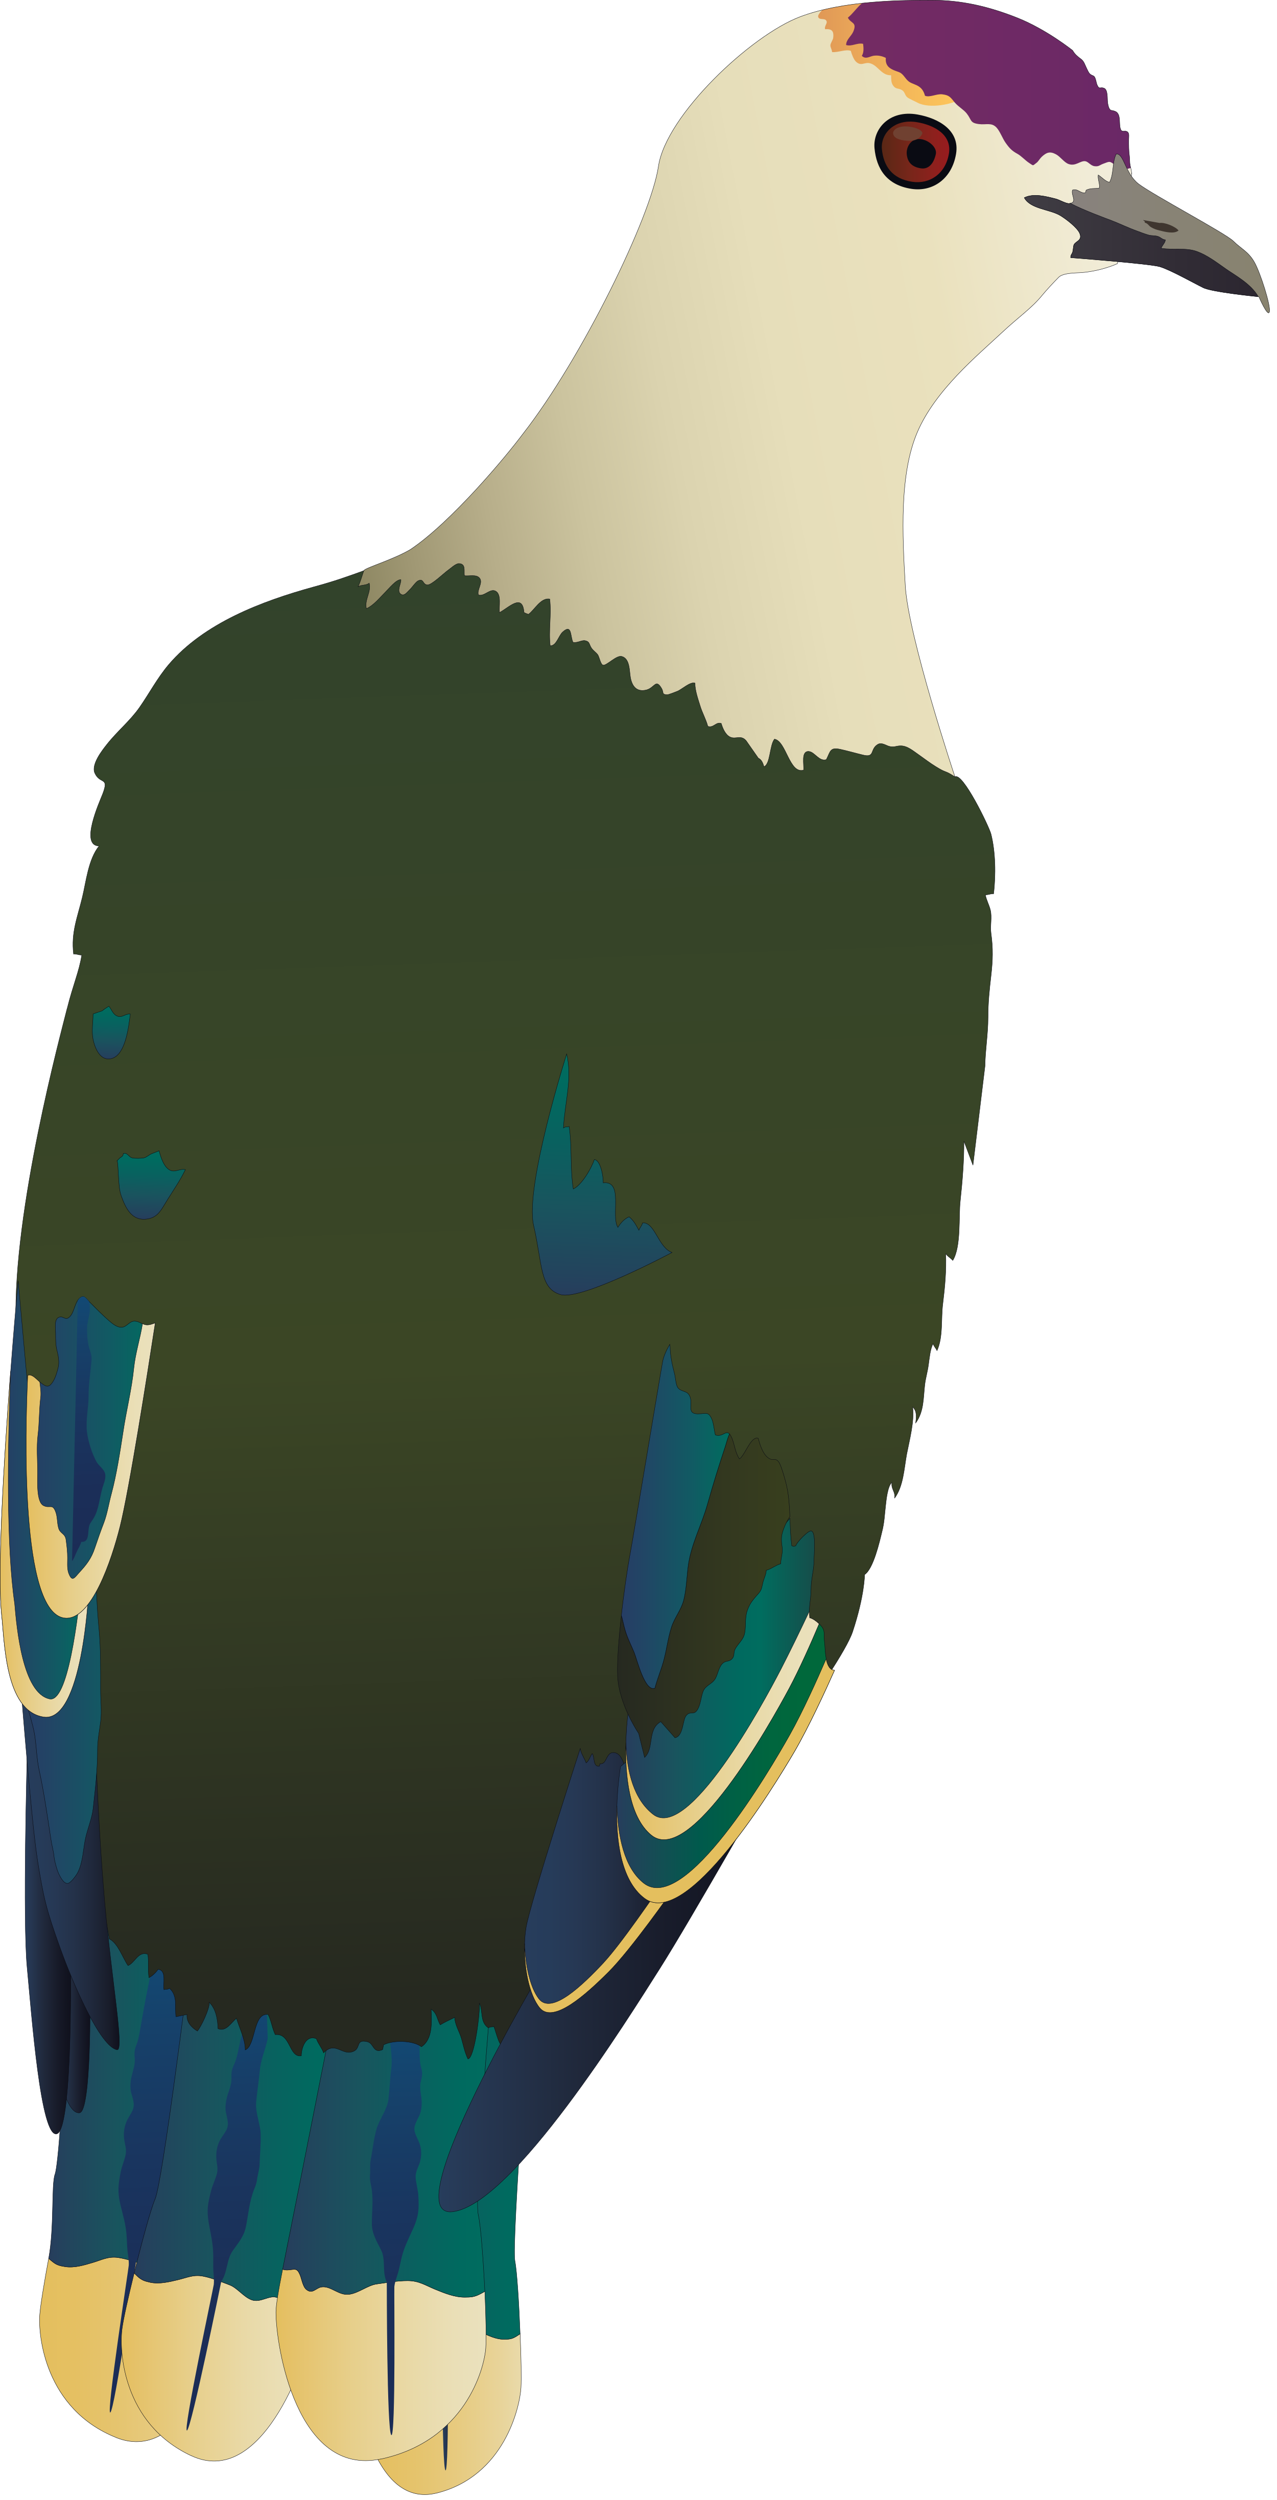
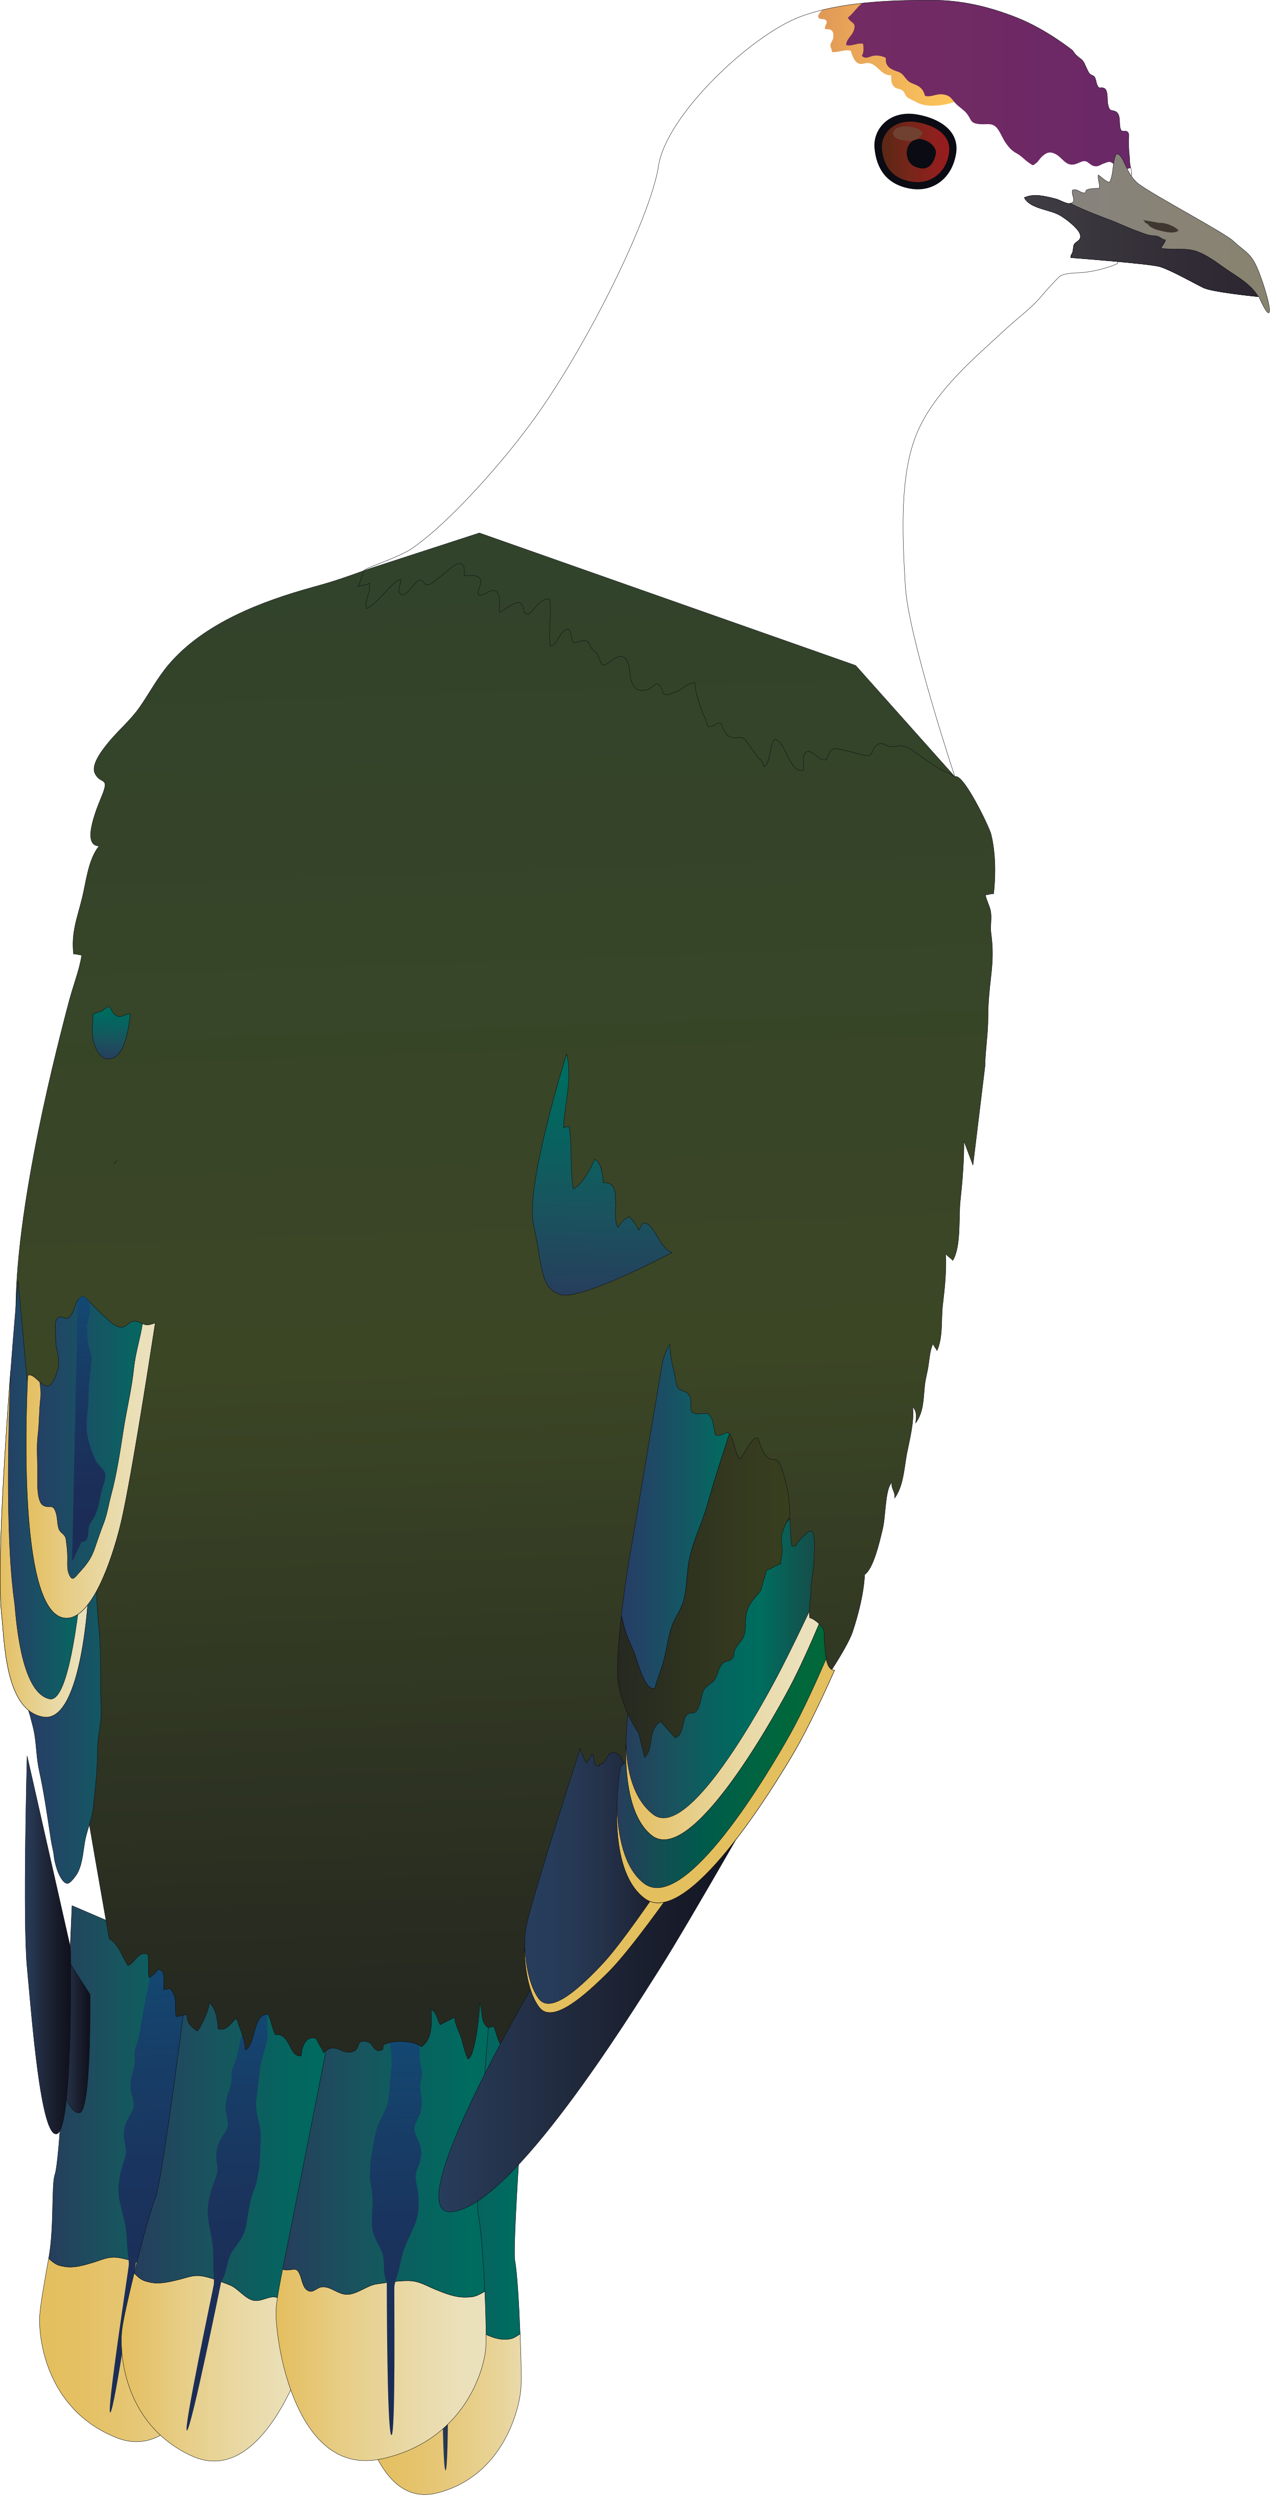
<svg xmlns="http://www.w3.org/2000/svg" xmlns:ns1="https://ian.umces.edu/media-library/" x="0px" y="0px" width="256" height="501" viewBox="0 0 256 501" xml:space="preserve">
  <title>Ptilinopus pelewensis (Palau Fruit-dove)</title>
  <desc>
    <ns1:title>Ptilinopus pelewensis (Palau Fruit-dove)</ns1:title>
    <ns1:descr>Illustration of Ptilinopus pelewensis (Palau Fruit-dove)</ns1:descr>
    <ns1:scene>
      <ns1:contains>bird, Palau, fruit-dove, Chordata, Aves, Columbiformes, Columbidae, Ptilinopus, pelewensis</ns1:contains>
      <ns1:when>2009-11-17</ns1:when>
    </ns1:scene>
  </desc>
  <defs />
  <linearGradient id="ian_symbols_de1db674b1d972c4090af2869995339d" y2="470.87" gradientUnits="userSpaceOnUse" x2="46.106" y1="470.87" x1="7.927">
    <stop stop-color="#E4BF5E" offset="0" />
    <stop stop-color="#E5C062" offset=".184" />
    <stop stop-color="#E5C46E" offset=".401" />
    <stop stop-color="#E7CB81" offset=".635" />
    <stop stop-color="#E8D49A" offset=".878" />
    <stop stop-color="#E9DAAA" offset="1" />
  </linearGradient>
  <path stroke="#0A0B13" stroke-width=".07" d="m23.275 488.52c-14.27-5.7-15.655-20.46-15.302-24.66.136-1.84.883-6.389 1.786-11.239.271.224.522.476.801.679.856.686 1.46.812 2.56.988 1.819.258 3.687-.303 5.438-.825 1.847-.539 3.083-1.276 5.072-1.019 1.799.262 3.639.91 5.383 1.453 1.568.495 2.885 2.21 4.515 2.729 1.86.607 3.517-1.304 5.174-.716.937.322 1.344 1.713 2.58.844.699-.494 1.113-2.057 1.52-2.77.707-1.259.999-.943 2.05-.672.503.126.849.126 1.148.041.143 4.183.156 7.346-.041 8.687-.972 6.86-8.406 32.19-22.684 26.49z" fill="url(#ian_symbols_de1db674b1d972c4090af2869995339d)" />
  <linearGradient id="ian_symbols_0323b38bc8f4a4d4f915af0586e81eff" y2="419.48" gradientUnits="userSpaceOnUse" x2="45.999" y1="419.48" x1="9.759">
    <stop stop-color="#273D5C" offset="0" />
    <stop stop-color="#24425D" offset=".063" />
    <stop stop-color="#19545E" offset=".365" />
    <stop stop-color="#09615F" offset=".633" />
    <stop stop-color="#006A5F" offset=".854" />
    <stop stop-color="#006D5F" offset="1" />
  </linearGradient>
  <path stroke="#0A0B13" stroke-width=".07" d="m44.851 453.31c-1.052-.271-1.344-.587-2.05.672-.407.713-.821 2.275-1.52 2.77-1.236.869-1.644-.521-2.58-.844-1.657-.588-3.313 1.323-5.174.716-1.629-.52-2.946-2.234-4.515-2.729-1.745-.543-3.584-1.191-5.383-1.453-1.989-.258-3.225.479-5.072 1.019-1.751.522-3.619 1.083-5.438.825-1.1-.177-1.704-.303-2.56-.988-.278-.203-.53-.455-.801-.679 1.154-6.223.509-14.729 1.262-16.844 1.345-3.758 3.415-53.851 3.415-53.851l28.623 12.271s2.369 42.185 2.94 59.157c-.298.07-.644.07-1.147-.06z" fill="url(#ian_symbols_0323b38bc8f4a4d4f915af0586e81eff)" />
  <linearGradient id="ian_symbols_47793b26385ef31429ee24024b53fe82" y2="391.23" gradientUnits="userSpaceOnUse" x2="30.596" y1="483.1" x1="33.804">
    <stop stop-color="#1B2C56" offset="0" />
    <stop stop-color="#1B2E58" offset=".267" />
    <stop stop-color="#19355F" offset=".548" />
    <stop stop-color="#16416A" offset=".834" />
    <stop stop-color="#124974" offset="1" />
  </linearGradient>
  <path d="m42.428 392.16c-2.533 13.497-3.714 14.169-3.924 20.232-.082 2.057-6.226 33.976-7.25 35.643-1.107 1.813-2.811 3.395-3.979 5.258 0 0-4.277 29.736-5.16 30.212-.869.479 3.672-28.895 3.7-29.52.055-1.062-.217-2.268-.298-3.4-.068-.975-.088-1.973-.177-2.981-.176-1.962-.733-3.801-1.208-5.771-.605-2.576-.435-3.988.081-6.608.231-1.168.828-2.469.998-3.555.176-1.101-.217-1.989-.326-3.011-.129-1.154 0-2.274.435-3.354.359-.923.902-1.53 1.276-2.406.516-1.232.006-2.254-.313-3.53-.265-1.049-.115-2.481.177-3.551.285-1.151.652-2.091.55-3.313-.115-1.191-.04-1.734.4-2.848.741-1.854.768-5.062 3.741-18.446l11.277.96z" fill="url(#ian_symbols_47793b26385ef31429ee24024b53fe82)" />
  <linearGradient id="ian_symbols_b23895d7170b38b485e85a0f1e569789" y2="481.75" gradientUnits="userSpaceOnUse" x2="104.49" y1="481.75" x1="70.799">
    <stop stop-color="#E4BF5E" offset="0" />
    <stop stop-color="#E5C062" offset=".184" />
    <stop stop-color="#E5C46E" offset=".401" />
    <stop stop-color="#E7CB81" offset=".635" />
    <stop stop-color="#E8D49A" offset=".878" />
    <stop stop-color="#E9DAAA" offset="1" />
  </linearGradient>
  <path stroke="#0A0B13" stroke-width=".07" d="m87.616 499.64c13.449-3.421 16.586-17.115 16.824-21.097.102-1.755.034-6.131-.17-10.809-.258.17-.53.367-.801.526-.842.51-1.405.573-2.39.573-1.657.014-3.266-.777-4.752-1.493-1.562-.768-2.58-1.622-4.379-1.643-1.65 0-3.367.355-5.003.624-1.46.265-2.865 1.69-4.352 1.952-1.745.322-2.994-1.688-4.528-1.364-.889.173-1.432 1.429-2.43.431-.543-.563-.713-2.067-.991-2.794-.476-1.276-.761-1.019-1.738-.909-.448.058-.767 0-1.032-.119-.659 3.91-1.073 6.877-1.073 8.177-.003 6.57 3.365 31.37 16.814 27.94z" fill="url(#ian_symbols_b23895d7170b38b485e85a0f1e569789)" />
  <linearGradient id="ian_symbols_ebf548e5ebbb0464ed2dd919fbc9db3d" y2="487.57" gradientUnits="userSpaceOnUse" x2="89.815" y1="487.57" x1="88.662">
    <stop stop-color="#273D5C" offset="0" />
    <stop stop-color="#263C5A" offset=".273" />
    <stop stop-color="#263854" offset=".559" />
    <stop stop-color="#24324A" offset=".851" />
    <stop stop-color="#232E44" offset="1" />
  </linearGradient>
  <path d="m89.3 495.1c.387.301.502-7.652.516-15.059-.374.092-.753.143-1.154.155.101 7.24.271 14.6.638 14.9z" fill="url(#ian_symbols_ebf548e5ebbb0464ed2dd919fbc9db3d)" />
  <linearGradient id="ian_symbols_5bc0fd3daf95f224d5387f0a8a4d74b3" y2="433.57" gradientUnits="userSpaceOnUse" x2="106.46" y1="433.57" x1="71.872">
    <stop stop-color="#273D5C" offset="0" />
    <stop stop-color="#24425D" offset=".063" />
    <stop stop-color="#19545E" offset=".365" />
    <stop stop-color="#09615F" offset=".633" />
    <stop stop-color="#006A5F" offset=".854" />
    <stop stop-color="#006D5F" offset="1" />
  </linearGradient>
  <path stroke="#0A0B13" stroke-width=".07" d="m72.904 463.64c.978-.109 1.263-.367 1.738.909.278.727.448 2.23.991 2.794.998.998 1.541-.258 2.43-.431 1.535-.323 2.784 1.687 4.528 1.364 1.487-.262 2.892-1.688 4.352-1.952 1.636-.269 3.354-.624 5.003-.624 1.799.021 2.817.875 4.379 1.643 1.487.716 3.096 1.507 4.752 1.493.984 0 1.548-.063 2.39-.573.271-.159.543-.356.801-.526-.224-6.005-.625-12.502-1.039-14.593-.713-3.714 3.231-54.853 3.231-54.853l-26.59 2.04s-5.302 47.327-7.998 63.193c.265.12.584.18 1.032.12z" fill="url(#ian_symbols_5bc0fd3daf95f224d5387f0a8a4d74b3)" />
  <linearGradient id="ian_symbols_63a22a287d96ae34f1562a05f9d83c71" y2="474.41" gradientUnits="userSpaceOnUse" x2="63.053" y1="474.41" x1="24.33">
    <stop stop-color="#E4BF5E" offset="0" />
    <stop stop-color="#E5C167" offset=".061" />
    <stop stop-color="#E7CF8B" offset=".364" />
    <stop stop-color="#E9D9A6" offset=".632" />
    <stop stop-color="#EADFB7" offset=".853" />
    <stop stop-color="#EAE1BD" offset="1" />
  </linearGradient>
  <path stroke="#0A0B13" stroke-width=".07" d="m38.354 492.18c-13.925-6.5-14.468-21.314-13.877-25.486.237-1.843 1.242-6.334 2.423-11.138.258.251.503.523.754.74.828.716 1.405.889 2.491 1.127 1.813.367 3.721-.089 5.479-.509 1.881-.441 3.164-1.114 5.112-.727 1.799.346 3.599 1.106 5.316 1.755 1.527.584 2.756 2.359 4.352 2.967 1.819.716 3.598-1.083 5.207-.424.916.383 1.249 1.813 2.532.997.733-.465 1.222-1.979 1.663-2.672.794-1.225 1.059-.889 2.098-.566.475.174.821.187 1.147.108-.115 4.183-.258 7.347-.536 8.677-1.37 6.76-10.223 31.65-24.161 25.14z" fill="url(#ian_symbols_63a22a287d96ae34f1562a05f9d83c71)" />
  <linearGradient id="ian_symbols_e03dc7c4562ac1f4097c84cf67792572" y2="428.62" gradientUnits="userSpaceOnUse" x2="69.727" y1="428.62" x1="26.901">
    <stop stop-color="#273D5C" offset="0" />
    <stop stop-color="#24425D" offset=".063" />
    <stop stop-color="#19545E" offset=".365" />
    <stop stop-color="#09615F" offset=".633" />
    <stop stop-color="#006A5F" offset=".854" />
    <stop stop-color="#006D5F" offset="1" />
  </linearGradient>
  <path stroke="#0A0B13" stroke-width=".07" d="m61.906 458.25c-1.039-.322-1.304-.658-2.098.566-.441.693-.93 2.207-1.663 2.672-1.283.815-1.616-.614-2.532-.997-1.609-.659-3.388 1.14-5.207.424-1.596-.607-2.825-2.383-4.352-2.967-1.718-.648-3.517-1.409-5.316-1.755-1.948-.388-3.231.285-5.112.727-1.758.42-3.667.876-5.479.509-1.086-.238-1.664-.411-2.491-1.127-.251-.217-.496-.489-.754-.74 1.507-6.127 3.299-12.753 4.183-14.813 1.554-3.673 6.7-45.246 6.7-45.246l31.943 8.164s-6.287 37.72-6.674 54.692c-.327.10-.673.08-1.148-.09z" fill="url(#ian_symbols_e03dc7c4562ac1f4097c84cf67792572)" />
  <linearGradient id="ian_symbols_294b4d919d9be2d4552cd57561a111aa" y2="400.81" gradientUnits="userSpaceOnUse" x2="43.901" y1="486.78" x1="46.903">
    <stop stop-color="#1B2C56" offset="0" />
    <stop stop-color="#1B2E57" offset=".294" />
    <stop stop-color="#1A345D" offset=".552" />
    <stop stop-color="#173D67" offset=".795" />
    <stop stop-color="#124974" offset="1" />
  </linearGradient>
  <path d="m53.398 400.48l.272 8.059c-.448 2.203-1.378 4.128-1.582 6.426-.197 2.044-.536 4.168-.733 6.283-.21 2.102.808 4.317.896 6.324.082 1.938-.163 4.158-.204 6.138-.02 1.021-.394 2.121-.523 3.144-.122 1.069-.618 1.884-.93 2.926-.692 2.227-.855 4.318-1.296 6.493-.415 2.007-1.582 3.293-2.695 4.895-1.208 1.735-.984 4.291-2.248 6.07 0 0-5.968 29.435-6.87 29.869-.903.434 5.302-28.638 5.37-29.241.116-1.083-.088-2.302-.108-3.422-.014-.978.034-1.976-.014-2.99-.067-1.973-.516-3.836-.869-5.839-.461-2.601-.217-3.995.462-6.572.292-1.174.951-2.45 1.182-3.513.244-1.083-.102-1.993-.143-3.008-.068-1.171.129-2.277.611-3.337.414-.886.984-1.474 1.419-2.315.59-1.215.128-2.254-.109-3.554-.21-1.063.027-2.481.374-3.544.34-1.113.774-2.043.733-3.282-.041-1.188.068-1.731.57-2.814.842-1.799 1.046-5.003 1.793-6.446l4.642-6.75z" fill="url(#ian_symbols_294b4d919d9be2d4552cd57561a111aa)" />
  <linearGradient id="ian_symbols_b6b01f0324d72bd4a5f295f04ab3559f" y2="473.99" gradientUnits="userSpaceOnUse" x2="97.439" y1="473.99" x1="55.32">
    <stop stop-color="#E4BF5E" offset="0" />
    <stop stop-color="#E5C167" offset=".061" />
    <stop stop-color="#E7CF8B" offset=".364" />
    <stop stop-color="#E9D9A6" offset=".632" />
    <stop stop-color="#EADFB7" offset=".853" />
    <stop stop-color="#EAE1BD" offset="1" />
  </linearGradient>
  <path stroke="#0A0B13" stroke-width=".07" d="m76.353 492.84c16.824-3.619 20.728-18.025 21.026-22.225.136-1.85.027-6.456-.183-11.396-.353.196-.672.403-1.025.567-1.059.539-1.758.607-2.994.607-2.071.006-4.081-.825-5.94-1.583-1.956-.804-3.225-1.713-5.479-1.724-2.05-.011-4.209.38-6.246.658-1.819.262-3.564 1.779-5.458 2.061-2.172.323-3.72-1.779-5.655-1.453-1.106.197-1.778 1.518-3.014.466-.686-.594-.91-2.177-1.256-2.957-.577-1.341-.958-1.059-2.179-.95-.57.064-.951.01-1.284-.119-.828 4.104-1.344 7.244-1.344 8.608-.002 6.9 4.2 33.02 21.031 29.42z" fill="url(#ian_symbols_b6b01f0324d72bd4a5f295f04ab3559f)" />
  <linearGradient id="ian_symbols_6d2d020589c4ed64bd2d74d3f5f3a044" y2="429.3" gradientUnits="userSpaceOnUse" x2="98.58" y1="429.3" x1="56.664">
    <stop stop-color="#273D5C" offset="0" />
    <stop stop-color="#24425D" offset=".063" />
    <stop stop-color="#19545E" offset=".365" />
    <stop stop-color="#09615F" offset=".633" />
    <stop stop-color="#006A5F" offset=".854" />
    <stop stop-color="#006D5F" offset="1" />
  </linearGradient>
  <path stroke="#0A0B13" stroke-width=".07" d="m57.948 454.92c1.222-.108 1.602-.391 2.179.95.346.78.57 2.363 1.256 2.957 1.236 1.052 1.908-.269 3.014-.466 1.935-.326 3.483 1.776 5.655 1.453 1.895-.281 3.639-1.799 5.458-2.061 2.037-.278 4.196-.669 6.246-.658 2.254.011 3.523.92 5.479 1.724 1.86.758 3.87 1.589 5.94 1.583 1.235 0 1.935-.068 2.994-.607.353-.164.672-.371 1.025-.567-.313-6.324-.808-13.168-1.317-15.354-.896-3.9 2.702-45.674 2.702-45.674l-32.038 6.833s-6.518 33.053-9.878 49.768c.334.13.714.19 1.285.13z" fill="url(#ian_symbols_6d2d020589c4ed64bd2d74d3f5f3a044)" />
  <linearGradient id="ian_symbols_e8b5dfd8f3d84744e9c4e2636db16d37" y2="407.69" gradientUnits="userSpaceOnUse" x2="78.754" y1="487.93" x1="81.556">
    <stop stop-color="#1B2C56" offset="0" />
    <stop stop-color="#1B2E58" offset=".267" />
    <stop stop-color="#19355F" offset=".548" />
    <stop stop-color="#16416A" offset=".834" />
    <stop stop-color="#124974" offset="1" />
  </linearGradient>
  <path d="m78.145 407.81c0 2.253.584 4.321.306 6.616-.238 2.057-.346 4.182-.577 6.307-.258 2.098-1.874 4.073-2.41 6.019-.543 1.884-.753 4.104-1.147 6.066-.204.997-.054 2.154-.143 3.16-.095 1.086.265 1.996.38 3.058.285 2.339-.021 4.417-.007 6.623.007 2.051 1.005 3.558 1.874 5.343.95 1.938.136 4.387 1.12 6.383 0 0 0 30.051.91 30.646.903.607.543-29.111.604-29.74.109-1.059.611-2.209.896-3.326.23-.94.407-1.935.665-2.912.523-1.926 1.433-3.66 2.274-5.555 1.086-2.461 1.12-3.869.971-6.53-.068-1.215-.516-2.58-.536-3.687-.021-1.1.55-1.925.849-2.919.319-1.127.353-2.254.054-3.381-.258-.965-.767-1.646-1.039-2.57-.387-1.307.346-2.24.889-3.442.476-1.008.53-2.438.394-3.55-.136-1.161-.407-2.156-.088-3.357.326-1.157.326-1.725 0-2.872-.516-1.938-.034-5.112-.523-6.68l-5.716.30z" fill="url(#ian_symbols_e8b5dfd8f3d84744e9c4e2636db16d37)" />
  <linearGradient id="ian_symbols_818bfb5de39418c42db6455982c586b9" y2="106.78" gradientUnits="userSpaceOnUse" x2="97.402" y1="412.16" x1="108.07">
    <stop stop-color="#262920" offset=".042" />
    <stop stop-color="#3B4625" offset=".455" />
    <stop stop-color="#32432B" offset=".983" />
    <stop stop-color="#31432B" offset="1" />
  </linearGradient>
  <path stroke="#0A0B13" stroke-width=".07" d="m13.458 202.15c1.202-4.831 2.41-7.407 2.933-10.754-.441.075-1.168-.271-1.643-.187-.537-4.308.828-7.492 1.751-11.348.781-3.184 1.188-7.604 3.361-10.31-3.891-.043.061-8.751.699-10.377 1.399-3.574-.489-1.908-1.542-4.202-.808-1.731 1.48-4.613 2.411-5.785 2.097-2.661 4.617-4.677 6.51-7.366 2.017-2.882 3.551-5.866 5.879-8.623 7.088-8.323 18.684-12.712 29.091-15.574 4.169-1.148 6.145-1.84 10.89-3.558l22.302-7.251 75.434 26.559 19.905 22.322c1.514-1.052 6.837 9.933 7.23 11.467.889 3.489.991 8.181.516 11.969-.469-.078-1.188.271-1.643.194.17.998.761 2.06.998 3.045.366 1.514-.082 3.143.136 4.698.421 3.045.347 5.397 0 8.449-.333 2.882-.604 5.404-.604 8.449 0 3.249-.57 6.565-.604 9.637l-2.417 19.919-1.813-4.82c.034 3.704-.305 8.059-.726 11.925-.367 3.14.203 9.216-1.508 11.99-.38-.475-1.086-.805-1.412-1.385.129 3.486-.17 6.711-.584 10.048-.394 3.089.082 6.66-1.167 9.423-.197-.475-.611-.825-.781-1.385-.577.91-.78 3.184-.923 4.158-.19 1.45-.591 2.729-.747 4.074-.313 2.726-.163 5.346-1.826 7.645.136-1.127.292-2.407-.598-3.194.366 2.858-.651 6.64-1.195 9.433-.536 2.937-.665 6.423-2.437 8.836.224-1.341-.774-1.84-.523-3.184-.869.736-1.141 3.486-1.263 4.593-.23 1.948-.258 3.466-.739 5.306-.489 2.037-1.731 7.451-3.477 8.591 0 0 0 4.219-2.41 11.467-2.417 7.233-25.133 37.146-34.794 48.013-9.634 10.862-31.576 31.609-31.576 31.609-1.1 1.345-1.935 2.753-3.164 4.139-1.419-.713-1.799-3.16-2.376-4.644-.394.143-.631-.055-1.106.269-1.738-1.188-1.025-3.368-1.806-4.98.17 1.711-.943 11.069-2.294 11.202-.652-1.364-.917-2.776-1.317-4.161-.394-1.355-1.303-2.686-1.324-4.17-.93.456-2.009.941-2.913 1.494-.618-1.086-.638-2.353-1.826-3.153.095 2.492.374 6.002-1.935 7.539-1.697-1.286-5.668-1.364-7.583-.391-.075.323-.149.652-.21.975-1.962.825-1.691-1.246-3.035-1.582-2.39-.584-1.317 1.216-2.708 1.874-2.302 1.12-3.707-2.155-6.083.35-.408-1.116-1.039-1.721-1.439-2.827-2.118-.876-3.028 1.863-3.028 3.422-2.539.366-2.078-4.57-5.221-4.247-.645-1.32-.753-2.695-1.426-4.026-3.076-.454-2.444 6.236-4.597 7.091.021-2.111-1.174-4.408-1.751-6.354-1.106.896-2.05 2.749-3.7 2.097-.075-1.972-.448-4.005-1.759-5.281.109 1.212-1.582 4.807-2.382 5.761-1.256-.771-2.187-1.819-2.084-3.326-.74.151-1.467.295-2.2.447-.306-2.016.414-4.117-1.303-5.699-.456.326-.754.108-1.114.281-.21-1.279.557-3.92-1.181-4.073-.476.692-1.154 1.324-1.819 1.667-.238-1.534-.027-3.137-.218-4.678-1.928-.757-2.6 1.721-3.985 2.254-1.086-1.581-2.044-4.549-3.755-5.35 0 0-18.106-101.37-18.71-123.69-.616-22.31 9.045-57.9 10.246-62.73z" fill="url(#ian_symbols_818bfb5de39418c42db6455982c586b9)" />
  <linearGradient id="ian_symbols_51c0fb0e6fc4a84421bd2687f326859a" y2="406.92" gradientUnits="userSpaceOnUse" x2="18.061" y1="406.92" x1="12.046">
    <stop stop-color="#273D5C" offset="0" />
    <stop stop-color="#263752" offset=".12" />
    <stop stop-color="#20293C" offset=".404" />
    <stop stop-color="#191D2C" offset=".655" />
    <stop stop-color="#131522" offset=".862" />
    <stop stop-color="#10111D" offset="1" />
  </linearGradient>
  <path stroke="#0A0B13" stroke-width=".07" d="m12.046 416.53s1.494 7.213 3.904 6.908c2.403-.303 2.098-23.738 2.098-23.738l-6.002-9.314v26.14z" fill="url(#ian_symbols_51c0fb0e6fc4a84421bd2687f326859a)" />
  <linearGradient id="ian_symbols_8685cb49a716748451ac5fd1e191645f" y2="389.8" gradientUnits="userSpaceOnUse" x2="14.182" y1="389.8" x1="5.035">
    <stop stop-color="#273D5C" offset="0" />
    <stop stop-color="#263752" offset=".12" />
    <stop stop-color="#20293C" offset=".404" />
    <stop stop-color="#191D2C" offset=".655" />
    <stop stop-color="#131522" offset=".862" />
    <stop stop-color="#10111D" offset="1" />
  </linearGradient>
  <path stroke="#0A0B13" stroke-width=".07" d="m11.442 427.64c-3.299 1.206-5.112-24.043-6.009-33.357-.896-9.314 0-42.368 0-42.368l8.704 38.467c.001 0 .612 36.06-2.695 37.26z" fill="url(#ian_symbols_8685cb49a716748451ac5fd1e191645f)" />
  <linearGradient id="ian_symbols_478950204a57ef9481a21256a169c8b7" y2="374.76" gradientUnits="userSpaceOnUse" x2="23.921" y1="374.76" x1="4.232">
    <stop stop-color="#273D5C" offset="0" />
    <stop stop-color="#263C5A" offset=".168" />
    <stop stop-color="#263854" offset=".344" />
    <stop stop-color="#24324A" offset=".525" />
    <stop stop-color="#20293D" offset=".708" />
    <stop stop-color="#191D2B" offset=".892" />
    <stop stop-color="#10111D" offset="1" />
  </linearGradient>
-   <path stroke="#0A0B13" stroke-width=".07" d="m4.232 338.7s2.098 26.739 3.306 34.245c1.202 7.519 1.793 9.918 4.508 17.438 2.703 7.519 8.12 19.831 11.413 20.425 1.534.285-1.134-14.142-2.479-29.736-1.574-18.13-2.03-37.863-2.03-37.863l-14.718-4.5z" fill="url(#ian_symbols_478950204a57ef9481a21256a169c8b7)" />
  <linearGradient id="ian_symbols_2a2aed682823db446d9aa0e80485b35f" y2="345.92" gradientUnits="userSpaceOnUse" x2="20.283" y1="345.92" x1="5.4">
    <stop stop-color="#263D65" offset="0" />
    <stop stop-color="#214665" offset=".351" />
    <stop stop-color="#135863" offset="1" />
  </linearGradient>
  <path stroke="#0A0B13" stroke-width=".07" d="m5.434 340.8c-.183.999.435 2.363.666 3.317.299 1.202.658 2.339.849 3.592.36 2.322.394 4.671.869 6.914 1.039 4.739 1.684 9.379 2.41 14.122.177 1.188.475 2.111.604 3.309.081.903.557 2.669.97 3.534.299.607.964 1.952 1.759 1.884.625-.04 1.792-1.711 2.029-2.186 1.046-2.058 1.087-4.712 1.548-6.844.428-1.931 1.324-4.066 1.534-5.991.408-3.822.883-7.658.883-11.728 0-2.057.386-3.813.617-5.696.251-2.037-.007-4.277-.007-6.327 0-4.053.048-8.124-.305-12.02-.374-4.009-.604-8.127-.604-12.326l-13.822 26.47z" fill="url(#ian_symbols_2a2aed682823db446d9aa0e80485b35f)" />
  <linearGradient id="ian_symbols_87578c73527cae6411c3a66d93d56bca" y2="300.42" gradientUnits="userSpaceOnUse" x2="17.75" y1="300.42" x1=".038">
    <stop stop-color="#263D65" offset="0" />
    <stop stop-color="#214665" offset=".213" />
    <stop stop-color="#115A63" offset=".647" />
    <stop stop-color="#006D5F" offset="1" />
  </linearGradient>
  <path stroke="#0A0B13" stroke-width=".07" d="m6.364 286.92l-2.729-30.25s-4.807 52.595-3.307 67.001c.604 5.112.604 19.234 8.412 20.449 7.801 1.188 9.009-24.957 9.009-24.957l-11.385-32.24z" fill="url(#ian_symbols_87578c73527cae6411c3a66d93d56bca)" />
  <linearGradient id="ian_symbols_2f56d282ca0b52c44545c4a37f95e303" y2="309.49" gradientUnits="userSpaceOnUse" x2="17.75" y1="309.49" x1=".035">
    <stop stop-color="#E4BF5E" offset="0" />
    <stop stop-color="#E5C167" offset=".061" />
    <stop stop-color="#E7CF8B" offset=".364" />
    <stop stop-color="#E9D9A6" offset=".632" />
    <stop stop-color="#EADFB7" offset=".853" />
    <stop stop-color="#EAE1BD" offset="1" />
  </linearGradient>
  <path stroke="#0A0B13" stroke-width=".07" d="m16.636 314.2c-1.005 10.94-3.103 27.075-6.701 26.298-5.424-1.161-6.579-14.189-7-19.125-1.69-11.633-1.425-30.911-.808-46.549-1.263 16.633-2.729 39.984-1.799 48.844.604 5.112.604 19.234 8.412 20.449 7.801 1.188 9.009-24.957 9.009-24.957l-1.113-4.96z" fill="url(#ian_symbols_2f56d282ca0b52c44545c4a37f95e303)" />
  <linearGradient id="ian_symbols_4ee2898141da63e4d9d038ac5bb1b376" y2="211.5" gradientUnits="userSpaceOnUse" x2="121.95" y1="259.82" x1="120.27">
    <stop stop-color="#273D5C" offset="0" />
    <stop stop-color="#24425D" offset=".063" />
    <stop stop-color="#19545E" offset=".365" />
    <stop stop-color="#09615F" offset=".633" />
    <stop stop-color="#006A5F" offset=".854" />
    <stop stop-color="#006D5F" offset="1" />
  </linearGradient>
  <path stroke="#0A0B13" stroke-width=".07" d="m113.6 211.21c1.181 4.98-.367 9.661-.645 14.854.476-.356.74-.139 1.147-.302.604 4.267.163 8.317.821 12.533 1.704-.791 3.653-4.172 4.223-5.903 1.263.105 1.819 3.421 1.779 4.664 4.148-.485 1.493 6.664 2.946 8.931.536-.883 1.344-1.769 2.254-2.115.883.692 1.446 1.751 1.955 2.688.149-.489.598-.869.733-1.477 2.485-.197 3.116 4.919 5.907 5.938 0 0-18.1 9.657-22.33 8.445-4.223-1.202-3.619-6.019-5.417-13.874-1.81-7.84 6.63-34.38 6.63-34.38z" fill="url(#ian_symbols_4ee2898141da63e4d9d038ac5bb1b376)" />
  <linearGradient id="ian_symbols_cd48fd6a25b4df6485fac664bb095c98" y2="399.11" gradientUnits="userSpaceOnUse" x2="155.38" y1="399.11" x1="87.958">
    <stop stop-color="#273D5C" offset="0" />
    <stop stop-color="#263752" offset=".12" />
    <stop stop-color="#20293C" offset=".404" />
    <stop stop-color="#191D2C" offset=".655" />
    <stop stop-color="#131522" offset=".862" />
    <stop stop-color="#10111D" offset="1" />
  </linearGradient>
  <path stroke="#0A0B13" stroke-width=".07" d="m109.1 393.98s-30.341 50.799-18.324 49.281c12.023-1.496 35.161-38.765 41.461-48.67 6.307-9.927 23.144-39.662 23.144-39.662l-46.28 39.05z" fill="url(#ian_symbols_cd48fd6a25b4df6485fac664bb095c98)" />
  <linearGradient id="ian_symbols_9b21ccf4c145ba441d4bcbff4053f175" y2="376.89" gradientUnits="userSpaceOnUse" x2="134.94" y1="376.89" x1="105.16">
    <stop stop-color="#273D5C" offset="0" />
    <stop stop-color="#263C5A" offset=".168" />
    <stop stop-color="#263854" offset=".344" />
    <stop stop-color="#24324A" offset=".525" />
    <stop stop-color="#20293D" offset=".708" />
    <stop stop-color="#191D2B" offset=".892" />
    <stop stop-color="#10111D" offset="1" />
  </linearGradient>
  <path stroke="#0A0B13" stroke-width=".07" d="m116.32 350.42s-9.926 30.653-10.835 35.762c-.883 5.102.007 12.909 2.709 16.226 2.708 3.293 9.314-2.709 13.822-7.214 4.515-4.505 12.927-16.528 12.927-16.528-3.252-8.275-6.416-16.592-9.722-24.844-.38-.954-.821-2.359-2.017-2.556-1.819-.282-1.446 2.471-2.933 2.21-.034.173-.075.333-.109.499-1.351.204-.896-1.907-1.446-2.532-.448.604-.577 1.385-1.208 1.871-.30-.84-1.12-2.03-1.18-2.9z" fill="url(#ian_symbols_9b21ccf4c145ba441d4bcbff4053f175)" />
  <path stroke="#0A0B13" stroke-width=".07" d="m121 393.37c-4.23 4.508-10.449 10.529-12.981 7.216-1.779-2.308-2.729-6.812-2.845-11.066-.143 4.72.862 10.242 3.021 12.887 2.708 3.293 9.314-2.709 13.822-7.214 4.515-4.505 12.927-16.528 12.927-16.528-.367-.92-.713-1.839-1.08-2.772-2.73 4.03-9.53 13.92-12.87 17.47z" fill="#E4BF5E" />
  <linearGradient id="ian_symbols_c972d548a25a7664f18e96960dd0acb6" y2="352.1" gradientUnits="userSpaceOnUse" x2="167.3" y1="352.1" x1="123.65">
    <stop stop-color="#273D5C" offset="0" />
    <stop stop-color="#23415B" offset=".034" />
    <stop stop-color="#124F53" offset=".21" />
    <stop stop-color="#005A4C" offset=".384" />
    <stop stop-color="#006144" offset=".553" />
    <stop stop-color="#00663E" offset=".715" />
    <stop stop-color="#00683B" offset=".867" />
    <stop stop-color="#00693A" offset="1" />
  </linearGradient>
  <path stroke="#0A0B13" stroke-width=".07" d="m165.29 329.09c-.17-1.276.217-2.21-.672-3.229-.557-.638-1.494-1.409-2.288-1.623-.075-.492-.082-.954-.075-1.409l-37.842 31.199s-3.591 20.137 4.813 26.44c8.425 6.304 25.839-22.234 30.055-29.438 2.893-4.983 6.226-12.237 8.019-16.267-2-.15-1.82-4.35-2.01-5.67z" fill="url(#ian_symbols_c972d548a25a7664f18e96960dd0acb6)" />
  <path stroke="#0A0B13" stroke-width=".07" d="m165.62 332.46c-1.813 4.193-4.726 10.669-7.299 15.242-4.087 7.289-21.053 36.105-29.254 29.73-4.026-3.144-5.214-9.675-5.391-15.486-.184 6.345.604 14.813 5.546 18.518 8.425 6.304 25.839-22.234 30.055-29.438 2.893-4.983 6.226-12.237 8.019-16.267-.98-.05-1.45-1.08-1.68-2.29z" fill="#E4BF5E" />
  <linearGradient id="ian_symbols_b304aba5485167a4d94b0ebee81568ed" y2="336.5" gradientUnits="userSpaceOnUse" x2="164.21" y1="336.5" x1="125.45">
    <stop stop-color="#273D5C" offset="0" />
    <stop stop-color="#24425D" offset=".044" />
    <stop stop-color="#19545E" offset=".255" />
    <stop stop-color="#09615F" offset=".441" />
    <stop stop-color="#006A5F" offset=".595" />
    <stop stop-color="#006D5F" offset=".697" />
    <stop stop-color="#174C49" offset=".988" />
  </linearGradient>
  <path stroke="#0A0B13" stroke-width=".07" d="m162.33 324.24c-.285-1.975.265-3.704.258-5.666-.021-2.023.611-3.975.604-6.012-.021-.855.481-5.642-.604-5.74-.632-.064-2.933 2.359-3.062 2.991-.278.108-.517.108-.802 0-.237-1.799-.306-3.649-.366-5.502l-32.201 37.051s-3.327 20.136 4.419 26.437c7.747 6.313 23.769-22.224 27.632-29.438 2.03-3.799 4.311-8.914 6.002-12.92-.55-.53-1.26-1.04-1.88-1.2z" fill="url(#ian_symbols_b304aba5485167a4d94b0ebee81568ed)" />
  <linearGradient id="ian_symbols_d791da803e9ebe84b94af77a693d28a4" y2="345.81" gradientUnits="userSpaceOnUse" x2="164.21" y1="345.81" x1="125.46">
    <stop stop-color="#E4BF5E" offset="0" />
    <stop stop-color="#E5C167" offset=".061" />
    <stop stop-color="#E7CF8B" offset=".364" />
    <stop stop-color="#E9D9A6" offset=".632" />
    <stop stop-color="#EADFB7" offset=".853" />
    <stop stop-color="#EAE1BD" offset="1" />
  </linearGradient>
  <path stroke="#0A0B13" stroke-width=".07" d="m162.33 324.24c-.068-.458-.075-.889-.075-1.324-1.751 3.707-3.896 8.127-5.683 11.589-3.754 7.282-18.629 34.55-25.622 29.136-3.85-2.967-5.323-8.548-5.472-14.363-.169 6.355.557 14.817 5.099 18.521 7.747 6.313 23.769-22.224 27.632-29.438 2.03-3.799 4.311-8.914 6.002-12.92-.56-.54-1.27-1.05-1.89-1.21z" fill="url(#ian_symbols_d791da803e9ebe84b94af77a693d28a4)" />
  <linearGradient id="ian_symbols_0d766f989d00ab340d52a2e18057a456" y2="319.8" gradientUnits="userSpaceOnUse" x2="158.35" y1="319.8" x1="123.79">
    <stop stop-color="#262920" offset="0" />
    <stop stop-color="#33381F" offset=".625" />
    <stop stop-color="#383F1E" offset="1" />
  </linearGradient>
  <path stroke="#0A0B13" stroke-width=".07" d="m156.65 294.17c-.197-.499-.421-1.212-.896-1.528-.448-.292-.842-.02-1.303-.207-1.365-.55-2.071-2.698-2.438-4.158-1.453-.604-2.695 3.466-3.774 4.114-.835-1.178-.971-2.858-1.514-4.172-.17-.394-.326-.659-.475-.828-.394.808-.631 1.85-.869 2.563-1.276 3.823-2.451 7.618-3.537 11.474-1.181 4.223-3.388 8.205-3.911 12.628-.285 2.315-.326 4.437-.869 6.623-.502 1.976-1.813 3.469-2.444 5.397-.679 2.101-.917 4.138-1.466 6.327-.509 2.057-1.351 3.921-1.874 5.944-2.016.771-3.578-5.773-4.148-7.163-.598-1.449-1.351-2.878-1.819-4.5-.231-.805-.401-1.637-.598-2.407-.034-.15-.095-.336-.149-.52-.522 4.657-.889 9.413-.747 12.237.299 5.71 4.216 11.416 4.216 11.416l1.188 4.81c1.989-1.863.476-5.607 3.239-7.169.984 1.107 1.901 2.135 2.851 3.228 1.195-.217 1.473-1.996 1.711-2.97.19-.761.278-1.399.91-1.819.591-.391 1.154.152 1.752-.649.774-1.039.821-2.719 1.256-3.833.529-1.324 1.813-1.419 2.492-2.644.496-.896.692-2.512 1.643-3.164.584-.391 1.086-.153 1.657-.723.557-.564.299-1.202.577-1.833.563-1.211 1.711-1.924 1.982-3.357.292-1.534-.007-3.052.529-4.545.516-1.518 1.331-2.342 2.329-3.489.584-.672.598-1.321.815-2.187.197-.736.645-1.605.645-2.352 1.039-.272 1.874-1.029 2.906-1.311 0-1.106.428-2.057.292-3.249-.143-1.103-.258-1.952.054-3.021.326-1.117.835-2.2 1.487-3.194-.102-2.318-.23-4.613-.808-6.769-.27-1.06-.56-2.07-.90-3z" fill="url(#ian_symbols_0d766f989d00ab340d52a2e18057a456)" />
  <linearGradient id="ian_symbols_32aa9189459725c4a9e0e7a27fc4c670" y2="303.92" gradientUnits="userSpaceOnUse" x2="146.25" y1="303.92" x1="124.57">
    <stop stop-color="#263D65" offset="0" />
    <stop stop-color="#214665" offset=".213" />
    <stop stop-color="#115A63" offset=".647" />
    <stop stop-color="#006D5F" offset="1" />
  </linearGradient>
  <path stroke="#0A0B13" stroke-width=".07" d="m143.4 287.58c-.231-.971-.339-2.335-.713-3.205-.577-1.276-.984-1.137-2.111-1.039-3.544.346-1.215-2.156-2.532-3.921-.543-.703-1.69-.529-2.213-1.398-.346-.55-.435-2.043-.611-2.695-.448-1.775-.855-3.486-.883-5.438l-.068-.455c-.645 1.107-1.215 2.319-1.433 3.466-.604 3.303-5.709 34.244-6.612 39.058-.441 2.423-1.141 7.057-1.657 11.803.054.184.116.37.149.52.197.77.367 1.602.598 2.407.468 1.623 1.222 3.052 1.819 4.5.57 1.389 2.132 7.934 4.148 7.163.523-2.023 1.365-3.887 1.874-5.944.55-2.189.788-4.226 1.466-6.327.631-1.928 1.942-3.421 2.444-5.397.543-2.186.583-4.308.869-6.623.523-4.423 2.729-8.405 3.911-12.628 1.086-3.856 2.261-7.651 3.537-11.474.238-.712.475-1.755.869-2.563-.76-.83-1.36.69-2.87.19z" fill="url(#ian_symbols_32aa9189459725c4a9e0e7a27fc4c670)" />
  <linearGradient id="ian_symbols_1560188044106e64d1762830b9a2a576" y2="230.59" gradientUnits="userSpaceOnUse" x2="30.419" y1="244.41" x1="29.936">
    <stop stop-color="#273D5C" offset="0" />
    <stop stop-color="#24425D" offset=".063" />
    <stop stop-color="#19545E" offset=".365" />
    <stop stop-color="#09615F" offset=".633" />
    <stop stop-color="#006A5F" offset=".854" />
    <stop stop-color="#006D5F" offset="1" />
  </linearGradient>
-   <path stroke="#0A0B13" stroke-width=".07" d="m23.466 232.63c.176.163.237 2.62.298 3.313.102 1.398.123 2.644.604 3.91.842 2.305 2.03 4.732 4.807 4.495 2.52-.204 3.157-1.928 4.434-3.961 1.215-1.952 2.56-3.88 3.558-5.978-1.406-.285-2.376.995-3.701-.35-.815-.797-1.27-2.329-1.582-3.421-.462.163-.937.39-1.426.56-.502.187-1.093.74-1.568.849-.536.115-1.921.149-2.431 0-.692-.197-.869-1.086-1.745-.869-.027.523-.285.628-.651.859l-.597.60z" fill="url(#ian_symbols_1560188044106e64d1762830b9a2a576)" />
+   <path stroke="#0A0B13" stroke-width=".07" d="m23.466 232.63l-.597.60z" fill="url(#ian_symbols_1560188044106e64d1762830b9a2a576)" />
  <linearGradient id="ian_symbols_ef91ae6f7f86e314a9c501fdd6ccc9ca" y2="201.68" gradientUnits="userSpaceOnUse" x2="22.427" y1="212.24" x1="22.058">
    <stop stop-color="#273D5C" offset="0" />
    <stop stop-color="#24425D" offset=".063" />
    <stop stop-color="#19545E" offset=".365" />
    <stop stop-color="#09615F" offset=".633" />
    <stop stop-color="#006A5F" offset=".854" />
    <stop stop-color="#006D5F" offset="1" />
  </linearGradient>
  <path stroke="#0A0B13" stroke-width=".07" d="m18.659 203.2c0 1.816-.34 3.375 0 5.099.271 1.399 1.161 3.89 2.994 3.931 3.599.108 4.162-6.908 4.475-8.989-1.08-.132-1.65.866-2.736.346-.828-.414-1.039-1.344-1.568-1.928-.448.282-.951.598-1.358.934l-1.807.61z" fill="url(#ian_symbols_ef91ae6f7f86e314a9c501fdd6ccc9ca)" />
  <linearGradient id="ian_symbols_13fe911292891c14e98cc9d40d41fc9a" y2="292.07" gradientUnits="userSpaceOnUse" x2="31.124" y1="292.07" x1="5.24">
    <stop stop-color="#263D65" offset="0" />
    <stop stop-color="#214665" offset=".213" />
    <stop stop-color="#115A63" offset=".647" />
    <stop stop-color="#006D5F" offset="1" />
  </linearGradient>
  <path stroke="#0A0B13" stroke-width=".07" d="m27.071 264.78c-1.147-.064-1.616 1.188-2.703 1.232-.875.034-1.765-.672-2.409-1.226-1.358-1.167-2.675-2.522-3.986-3.833-.835-.832-1.147-1.612-2.104-.692-.781.75-.984 2.438-1.636 3.337-1.106 1.483-1.494-.143-2.58.485-.814.479-.509 2.339-.509 3.109 0 1.29.007 2.438.312 3.598.252.975.455 2.176.218 3.235-.184.845-.564 2.101-1.039 2.848-.897 1.409-1.413 1.022-2.492.231-.618-.435-1.568-1.694-2.417-1.517-.047 0-.108.064-.163.088-.509 10.938-1.555 47.588 7.393 48.604 5.363.618 9.437-11.671 11.107-18.324 1.86-7.431 5.499-30.629 7.061-40.799-.326.064-.59.204-1.052.315-1.419.33-1.82-.62-3.001-.68z" fill="url(#ian_symbols_13fe911292891c14e98cc9d40d41fc9a)" />
  <linearGradient id="ian_symbols_72090a1f0c9f7d84cd5fbe638a778987" y2="294.73" gradientUnits="userSpaceOnUse" x2="31.124" y1="294.73" x1="5.24">
    <stop stop-color="#E4BF5E" offset="0" />
    <stop stop-color="#E5C167" offset=".061" />
    <stop stop-color="#E7CF8B" offset=".364" />
    <stop stop-color="#E9D9A6" offset=".632" />
    <stop stop-color="#EADFB7" offset=".853" />
    <stop stop-color="#EAE1BD" offset="1" />
  </linearGradient>
  <path stroke="#0A0B13" stroke-width=".07" d="m30.072 265.47c-.659.153-1.107.021-1.501-.176-.489 3.035-1.432 5.917-1.738 8.87-.455 4.43-1.514 8.527-2.159 12.858-.631 4.073-1.304 8.49-2.349 12.39-.516 1.904-.808 3.9-1.487 5.72-.644 1.667-1.249 3.401-1.819 5.088-.699 2.101-1.608 3.293-3.15 4.963-.876.951-1.357 1.884-2.003.367-.455-.998-.326-2.135-.326-3.293 0-1.3-.136-2.352-.298-3.598-.156-1.365-1.182-1.252-1.501-2.4-.325-1.127-.183-2.213-.604-3.306-.631-1.657-1.12-.553-2.411-1.202-1.473-.737-1.188-5.068-1.188-6.616 0-2.461-.237-5.082.061-7.505.306-2.447.238-5.082.544-7.516.115-.954-.027-2.06-.17-3.143-.61-.52-1.466-1.538-2.247-1.385-.047 0-.108.064-.163.088-.509 10.938-1.555 47.588 7.393 48.604 5.363.618 9.437-11.671 11.107-18.324 1.86-7.431 5.499-30.629 7.061-40.799-.327.07-.591.21-1.052.32z" fill="url(#ian_symbols_72090a1f0c9f7d84cd5fbe638a778987)" />
  <linearGradient id="ian_symbols_07c5db2a34a80064d127f9afa20fa752" y2="259.85" gradientUnits="userSpaceOnUse" x2="16.232" y1="312.74" x1="18.079">
    <stop stop-color="#1B2C56" offset="0" />
    <stop stop-color="#1B2E58" offset=".267" />
    <stop stop-color="#19355F" offset=".548" />
    <stop stop-color="#16416A" offset=".834" />
    <stop stop-color="#124974" offset="1" />
  </linearGradient>
  <path d="m15.869 260.26c-.102.109-.184.268-.279.4l-1.147 52.205c.346-.326.638-1.215.91-1.799.278-.594.76-1.385.95-2.057 1.432.149 1.344-1.463 1.453-2.447.128-1.334.536-1.409 1.127-2.481.95-1.721 1.093-3.965 1.649-5.859.251-.886.855-2.071.469-3.099-.319-.825-1.249-1.406-1.664-2.176-.889-1.612-1.663-4.019-1.895-5.923-.291-2.447.313-4.81.313-7.213 0-2.488.394-4.854.597-7.213.095-1.168-.387-1.952-.618-2.991-.217-1.103-.278-2.142-.278-3.31-.014-1.205.414-2.322.53-3.381.081-.737-.014-1.385-.103-2.057-.765-.80-1.084-1.49-2.014-.59z" fill="url(#ian_symbols_07c5db2a34a80064d127f9afa20fa752)" />
  <linearGradient id="ian_symbols_92baa7235778fa14b9c46f3c6b71865a" y2="67.915" gradientUnits="userSpaceOnUse" x2="234.25" y1="100.15" x1="68.396">
    <stop stop-color="#8D8762" offset="0" />
    <stop stop-color="#9F9773" offset=".065" />
    <stop stop-color="#B7AE8A" offset=".167" />
    <stop stop-color="#CBC39E" offset=".277" />
    <stop stop-color="#DBD3AF" offset=".398" />
    <stop stop-color="#E6DEBA" offset=".537" />
    <stop stop-color="#EAE1BD" offset=".739" />
    <stop stop-color="#F3EFDE" offset="1" />
  </linearGradient>
-   <path d="m226.85 34.734c-.007-.496-.17-1.1-.278-1.568-.129-.618-.068-1.211-.149-1.853-.156-1.08-.149-2.255-.149-3.402 0-.435.149-1.171-.231-1.473-.556-.431-1.16.282-1.438-.669-.292-.974.081-2.569-.733-3.272-.197-.153-.347-.193-.577-.278-.156-.044-.57-.092-.686-.177-.36-.282-.516-1.117-.557-1.538-.096-.713.081-2.536-.74-2.838-.747-.292-.902.326-1.317-.543-.224-.455-.237-.93-.427-1.416-.231-.621-.422-.448-.917-.771-.394-.258-.598-.831-.794-1.211-.381-.761-.517-1.433-1.195-1.929-.563-.386-1.297-1.039-1.608-1.666 0 0-5.215-4.203-11.094-6.545-5.88-2.339-11.331-3.551-17.197-3.551-5.872.014-17.638.014-26.382 3.333-9.919 3.751-26.865 19.767-28.379 29.937-1.494 10.18-15.371 38.535-27.143 53.613-3.612 4.831-14.481 17.802-22.608 23.229-3.632 2.111-9.097 3.673-9.308 4.213-.38 1.063-.713 2.294-1.154 3.218.692-.404 1.623-.218 2.227-.707.461 1.755-.991 3.316-.564 5.115 1.521-.706 2.621-2.145 3.802-3.316.706-.692 2.179-2.556 3.109-2.492.102.727-.89 2.234-.054 2.872.726.55 1.303-.38 1.853-.89.408-.386 1.202-1.547 1.67-1.765 1.181-.519.821.757 1.854.836.828.054 3.34-2.397 4.121-2.937.496-.343 1.555-1.365 2.193-1.345 1.426.044.971 1.429 1.1 2.431.917.125 2.396-.316 3.035.475.767.951-.598 2.38-.217 3.388 1.202.356 2.363-1.399 3.462-.757 1.202.683.591 3.13.76 4.278 1.915-1.029 4.603-3.921 4.909-.021.136.105.747.346.903.37 1.208-.889 2.465-3.37 4.25-3.065.387 3.086-.271 6.314.102 9.386 1.276-.02 1.677-2.033 2.492-2.77 1.88-1.688 1.487.801 2.07 2.057.862.197 1.738-.455 2.41-.326 1.012.193.781.768 1.317 1.518.394.554.896.825 1.235 1.3.333.475.543 1.904 1.045 2.081.686.214 2.702-2.037 3.768-1.734 1.664.431 1.514 2.966 1.751 4.246.313 1.688 1.208 2.953 3.178 2.472 1.677-.415 1.874-2.346 3.068-.295.469.791-.047 1.178 1.059 1.256.319.021 1.684-.553 2.098-.703.842-.326 2.621-1.993 3.537-1.626-.041 1.388.625 3.272 1.032 4.583.407 1.351 1.168 2.675 1.534 4.07 1.141.414 1.636-.964 2.688-.574.285.968.842 2.306 1.82 2.74 1.106.499 2.091-.506 3.164.706l2.451 3.506c.686.33.917 1.009 1.134 1.711 1.304-.496 1.114-4.287 2.105-5.519 2.362.407 2.974 7.017 5.832 6.211.136-1.079-.557-3.822 1.024-3.744 1.209.067 2.071 2.09 3.537 1.636.855-1.7.72-2.525 2.858-2.05 1.568.35 2.974.76 4.494 1.127 2.465.621 1.345-1.168 2.961-2.122.773-.468 1.643.218 2.308.391.924.248 1.338-.075 2.159-.108 1.453-.064 2.668 1.063 3.815 1.84 1.079.76 2.187 1.615 3.32 2.308 2.335 1.463 1.636.608 3.876 2.081 0 0-9.362-28.063-9.96-38.311-.597-10.266-1.201-22.33 2.417-30.778 3.612-8.449 12.064-15.38 16.898-19.909 3.53-3.299 5.974-4.892 8.134-7.532.787-.974 2.41-2.709 3.319-3.619.91-.91 3.761-.846 4.528-.91 4.223-.359 7.23-1.809 7.23-1.809l2.88-18.119z" fill="url(#ian_symbols_92baa7235778fa14b9c46f3c6b71865a)" />
  <linearGradient id="ian_symbols_8676db2da39d4df49902afa372bc329a" y2="10.644" gradientUnits="userSpaceOnUse" x2="193.08" y1="10.644" x1="164">
    <stop stop-color="#E09856" offset="0" />
    <stop stop-color="#E8A458" offset=".225" />
    <stop stop-color="#F7BD5A" offset=".719" />
    <stop stop-color="#FFC75B" offset="1" />
  </linearGradient>
  <path d="m164.01 3.368c.237.761 1.27.173 1.643.781.326.5-.448 1.04-.244 1.711 1.419-.128 1.778.445 1.623 1.735-.034.356-.551 1.063-.563 1.497-.014.408.318.842.332 1.341 1.202.128 2.777-.628 3.762-.238.162.614.55 1.69 1.012 2.146 1.038.994 1.684.128 2.661.302 1.765.322 2.335 2.491 4.406 2.444.033.76-.034 1.453.4 2.057.61.849 1.086.434 1.854.967.55.377.509 1.049 1.024 1.419.401.302 1.568.805 2.044 1.063 2.335 1.232 7.054.387 9.118-.988l-7.72-15.802-4.42-3.703c-4.793.153-10.699.573-16.11 1.904-.48.502-.91 1.076-.81 1.364z" fill="url(#ian_symbols_8676db2da39d4df49902afa372bc329a)" />
  <linearGradient id="ian_symbols_a0e48b3b083ff7e4ad3fcb848e9eade5" y2="16.98" gradientUnits="userSpaceOnUse" x2="226.68" y1="16.98" x1="169.62">
    <stop stop-color="#742B63" offset="0" />
    <stop stop-color="#6A2866" offset="1" />
  </linearGradient>
  <path d="m226.42 31.313c-.156-1.08-.149-2.255-.149-3.402 0-.435.149-1.171-.231-1.473-.556-.431-1.16.282-1.438-.669-.292-.974.081-2.569-.733-3.272-.197-.153-.347-.193-.577-.278-.156-.044-.57-.092-.686-.177-.36-.282-.516-1.117-.557-1.538-.096-.713.081-2.536-.74-2.838-.747-.292-.902.326-1.317-.543-.224-.455-.237-.93-.427-1.416-.231-.621-.422-.448-.917-.771-.394-.258-.598-.831-.794-1.211-.381-.761-.517-1.433-1.195-1.929-.563-.386-1.297-1.039-1.608-1.666 0 0-5.215-4.203-11.094-6.545-5.88-2.339-11.331-3.551-17.197-3.551-3.313 0-8.486.014-13.951.608-1.053.886-1.799 2.067-2.838 2.899.604 1.212 1.881.849 1.106 2.753-.407.984-1.453 1.623-1.453 2.729 1.147.35 2.193-.499 3.401-.238.103.825.177 1.734-.258 2.407.801.791 1.568.085 2.417-.027.876-.104 1.643.068 2.396.435-.108 1.3.448 1.952 1.467 2.407 1.256.561 1.459.303 2.362 1.494.842 1.103 1.086 1.018 2.295 1.558.978.448 1.439 1.086 1.731 2.135.971.391 2.287-.42 3.448-.292 1.467.173 1.657.608 2.539 1.67.747.863 1.731 1.365 2.377 2.173 1.018 1.293.604 1.897 2.45 2.125 1.453.184 2.505-.377 3.511.683.712.756 1.208 2.209 1.859 3.105.761 1.073 1.249 1.575 2.356 2.18.835.476 1.479 1.256 2.362 1.84.943.608.604.574 1.501-.084.277-.198.651-.846.97-1.141.984-.93 1.691-1.168 2.879-.526.896.475 1.65 1.646 2.539 1.948 1.426.509 2.369-.726 3.354-.563.604.099 1.066.91 1.848.995.842.112 1.018-.214 1.649-.455 1.507-.561 1.31-.628 2.634.37 1.202.889 1.629.815 2.967.444-.04-.176-.074-.349-.108-.499-.13-.619-.07-1.212-.15-1.854z" fill="url(#ian_symbols_a0e48b3b083ff7e4ad3fcb848e9eade5)" />
  <path d="m183.94 22.952c-5.736-1.015-8.981 3.004-8.629 6.738.38 4.127 2.424 7.411 7.441 8.164 4.223.631 8.078-2 8.907-7.017.79-4.701-3.48-7.129-7.72-7.885z" fill="#0A0B13" />
  <linearGradient id="ian_symbols_4bd8141767563334312ddf05c3a1e6b4" y2="30.441" gradientUnits="userSpaceOnUse" x2="190.3" y1="30.441" x1="176.78">
    <stop stop-color="#592715" offset="0" />
    <stop stop-color="#77261A" offset=".412" />
    <stop stop-color="#8E201D" offset=".787" />
    <stop stop-color="#981B1E" offset="1" />
  </linearGradient>
  <path d="m183.89 24.5c-4.718-.812-7.386 2.407-7.094 5.404.325 3.303 1.989 5.937 6.103 6.531 3.463.509 6.641-1.588 7.326-5.622.64-3.757-2.85-5.716-6.34-6.313z" fill="url(#ian_symbols_4bd8141767563334312ddf05c3a1e6b4)" />
  <path d="m184.76 27.911c-2.118-.387-3.116 1.562-2.987 2.98.143 1.568.991 2.566 2.838 2.848 1.555.238 2.58-.974 2.994-2.848.28-1.279-1.28-2.695-2.84-2.98z" fill="#0A0B13" />
  <path d="m182.04 25.355c-2.112-.19-3.123.76-2.994 1.463.149.77.991 1.259 2.845 1.398 1.555.105 2.572-.475 2.986-1.398.28-.625-1.3-1.33-2.85-1.463z" fill="#704131" />
  <path stroke="#0A0B13" stroke-width=".07" d="m226.85 34.734c-.007-.496-.17-1.1-.278-1.568-.129-.618-.068-1.211-.149-1.853-.156-1.08-.149-2.255-.149-3.402 0-.435.149-1.171-.231-1.473-.556-.431-1.16.282-1.438-.669-.292-.974.081-2.569-.733-3.272-.197-.153-.347-.193-.577-.278-.156-.044-.57-.092-.686-.177-.36-.282-.516-1.117-.557-1.538-.096-.713.081-2.536-.74-2.838-.747-.292-.902.326-1.317-.543-.224-.455-.237-.93-.427-1.416-.231-.621-.422-.448-.917-.771-.394-.258-.598-.831-.794-1.211-.381-.761-.517-1.433-1.195-1.929-.563-.386-1.297-1.039-1.608-1.666 0 0-5.215-4.203-11.094-6.545-5.88-2.339-11.331-3.551-17.197-3.551-5.872.014-17.638.014-26.382 3.333-9.919 3.751-26.865 19.767-28.379 29.937-1.494 10.18-15.371 38.535-27.143 53.613-3.612 4.831-14.481 17.802-22.608 23.229-3.632 2.111-9.097 3.673-9.308 4.213-.38 1.063-.713 2.294-1.154 3.218.692-.404 1.623-.218 2.227-.707.461 1.755-.991 3.316-.564 5.115 1.521-.706 2.621-2.145 3.802-3.316.706-.692 2.179-2.556 3.109-2.492.102.727-.89 2.234-.054 2.872.726.55 1.303-.38 1.853-.89.408-.386 1.202-1.547 1.67-1.765 1.181-.519.821.757 1.854.836.828.054 3.34-2.397 4.121-2.937.496-.343 1.555-1.365 2.193-1.345 1.426.044.971 1.429 1.1 2.431.917.125 2.396-.316 3.035.475.767.951-.598 2.38-.217 3.388 1.202.356 2.363-1.399 3.462-.757 1.202.683.591 3.13.76 4.278 1.915-1.029 4.603-3.921 4.909-.021.136.105.747.346.903.37 1.208-.889 2.465-3.37 4.25-3.065.387 3.086-.271 6.314.102 9.386 1.276-.02 1.677-2.033 2.492-2.77 1.88-1.688 1.487.801 2.07 2.057.862.197 1.738-.455 2.41-.326 1.012.193.781.768 1.317 1.518.394.554.896.825 1.235 1.3.333.475.543 1.904 1.045 2.081.686.214 2.702-2.037 3.768-1.734 1.664.431 1.514 2.966 1.751 4.246.313 1.688 1.208 2.953 3.178 2.472 1.677-.415 1.874-2.346 3.068-.295.469.791-.047 1.178 1.059 1.256.319.021 1.684-.553 2.098-.703.842-.326 2.621-1.993 3.537-1.626-.041 1.388.625 3.272 1.032 4.583.407 1.351 1.168 2.675 1.534 4.07 1.141.414 1.636-.964 2.688-.574.285.968.842 2.306 1.82 2.74 1.106.499 2.091-.506 3.164.706l2.451 3.506c.686.33.917 1.009 1.134 1.711 1.304-.496 1.114-4.287 2.105-5.519 2.362.407 2.974 7.017 5.832 6.211.136-1.079-.557-3.822 1.024-3.744 1.209.067 2.071 2.09 3.537 1.636.855-1.7.72-2.525 2.858-2.05 1.568.35 2.974.76 4.494 1.127 2.465.621 1.345-1.168 2.961-2.122.773-.468 1.643.218 2.308.391.924.248 1.338-.075 2.159-.108 1.453-.064 2.668 1.063 3.815 1.84 1.079.76 2.187 1.615 3.32 2.308 2.335 1.463 1.636.608 3.876 2.081 0 0-9.362-28.063-9.96-38.311-.597-10.266-1.201-22.33 2.417-30.778 3.612-8.449 12.064-15.38 16.898-19.909 3.53-3.299 5.974-4.892 8.134-7.532.787-.974 2.41-2.709 3.319-3.619.91-.91 3.761-.846 4.528-.91 4.223-.359 7.23-1.809 7.23-1.809l2.88-18.119z" fill="none" />
  <linearGradient id="ian_symbols_364ca0ee4a6593046dbd1e3a47df8523" y2="46.779" gradientUnits="userSpaceOnUse" x2="254.51" y1="46.779" x1="205.35">
    <stop stop-color="#888282" offset="0" />
    <stop stop-color="#888375" offset=".603" />
    <stop stop-color="#88836F" offset="1" />
  </linearGradient>
  <path stroke="#0A0B13" stroke-width=".07" d="m214.65 51.632c-.04-.533.285-.706.395-1.147.108-.38.108-.849.203-1.28.189-.855 1.826-.889 1.223-2.403-.476-1.205-2.853-2.98-3.918-3.618-2.098-1.26-5.961-1.28-7.203-3.554 1.874-.951 4.501-.214 6.293.237.673.153 2.092.998 2.702.923 1.779-.203.292-1.7.659-2.694 1.072-.391 1.649.811 2.613.509.034-.166.068-.336.115-.489.862-.441 1.664-.281 2.621-.411.224-.737-.326-1.724-.197-2.641.591.343 1.649 1.49 2.295 1.436.883-1.765.462-3.877 1.317-5.642 1.567-.128 1.758 3.877 4.467 5.992 2.723 2.111 17.502 9.952 19.003 11.466 1.507 1.497 3.028 2.104 4.229 4.226 1.195 2.101 3.313 8.737 3.015 9.943-.299 1.212-2.119-3.012-2.119-3.012s-9.341-.909-11.154-1.823c-1.819-.886-6.639-3.615-8.75-4.219-2.12-.597-17.81-1.799-17.81-1.799z" fill="url(#ian_symbols_364ca0ee4a6593046dbd1e3a47df8523)" />
  <linearGradient id="ian_symbols_f629fb014c4acd24ad0285004a511d21" y2="49.314" gradientUnits="userSpaceOnUse" x2="252.25" y1="49.314" x1="205.35">
    <stop stop-color="#413D44" offset="0" />
    <stop stop-color="#3E3B42" offset=".079" />
    <stop stop-color="#312C35" offset=".666" />
    <stop stop-color="#2B2630" offset="1" />
  </linearGradient>
  <path stroke="#0A0B13" stroke-width=".07" d="m245.65 53.818c-1.792-1.256-3.639-2.665-5.642-3.398-2.247-.845-4.738-.265-7.224-.662.218-.652.802-1.053.842-1.691-.624-.054-.937-.489-1.446-.672-.563-.204-1.282-.128-1.847-.271-.801-.218-1.711-.574-2.464-.856-1.752-.627-3.462-1.47-5.14-2.111-.781-.289-5.554-2.036-8.188-3.422-.062.021-.102.041-.197.054-.61.075-2.029-.77-2.702-.923-1.792-.451-4.419-1.188-6.293-.237 1.242 2.274 5.105 2.294 7.203 3.554 1.065.638 3.442 2.414 3.918 3.618.604 1.514-1.033 1.548-1.223 2.403-.095.431-.095.9-.203 1.28-.109.442-.435.615-.395 1.147 0 0 15.689 1.202 17.809 1.799 2.111.604 6.931 3.333 8.75 4.219 1.69.849 9.967 1.705 11.039 1.81-1.46-2.585-4.62-4.255-6.61-5.641z" fill="url(#ian_symbols_f629fb014c4acd24ad0285004a511d21)" />
  <path d="m229.15 44.093c.115.197.38.119.353.54.632.132.733.587 1.229.889.584.35 1.066.51 1.732.672.957.238 2.926.781 3.801 0-.651-.822-2.804-1.667-3.801-1.507l-3.31-.594z" fill="#3F362F" />
</svg>